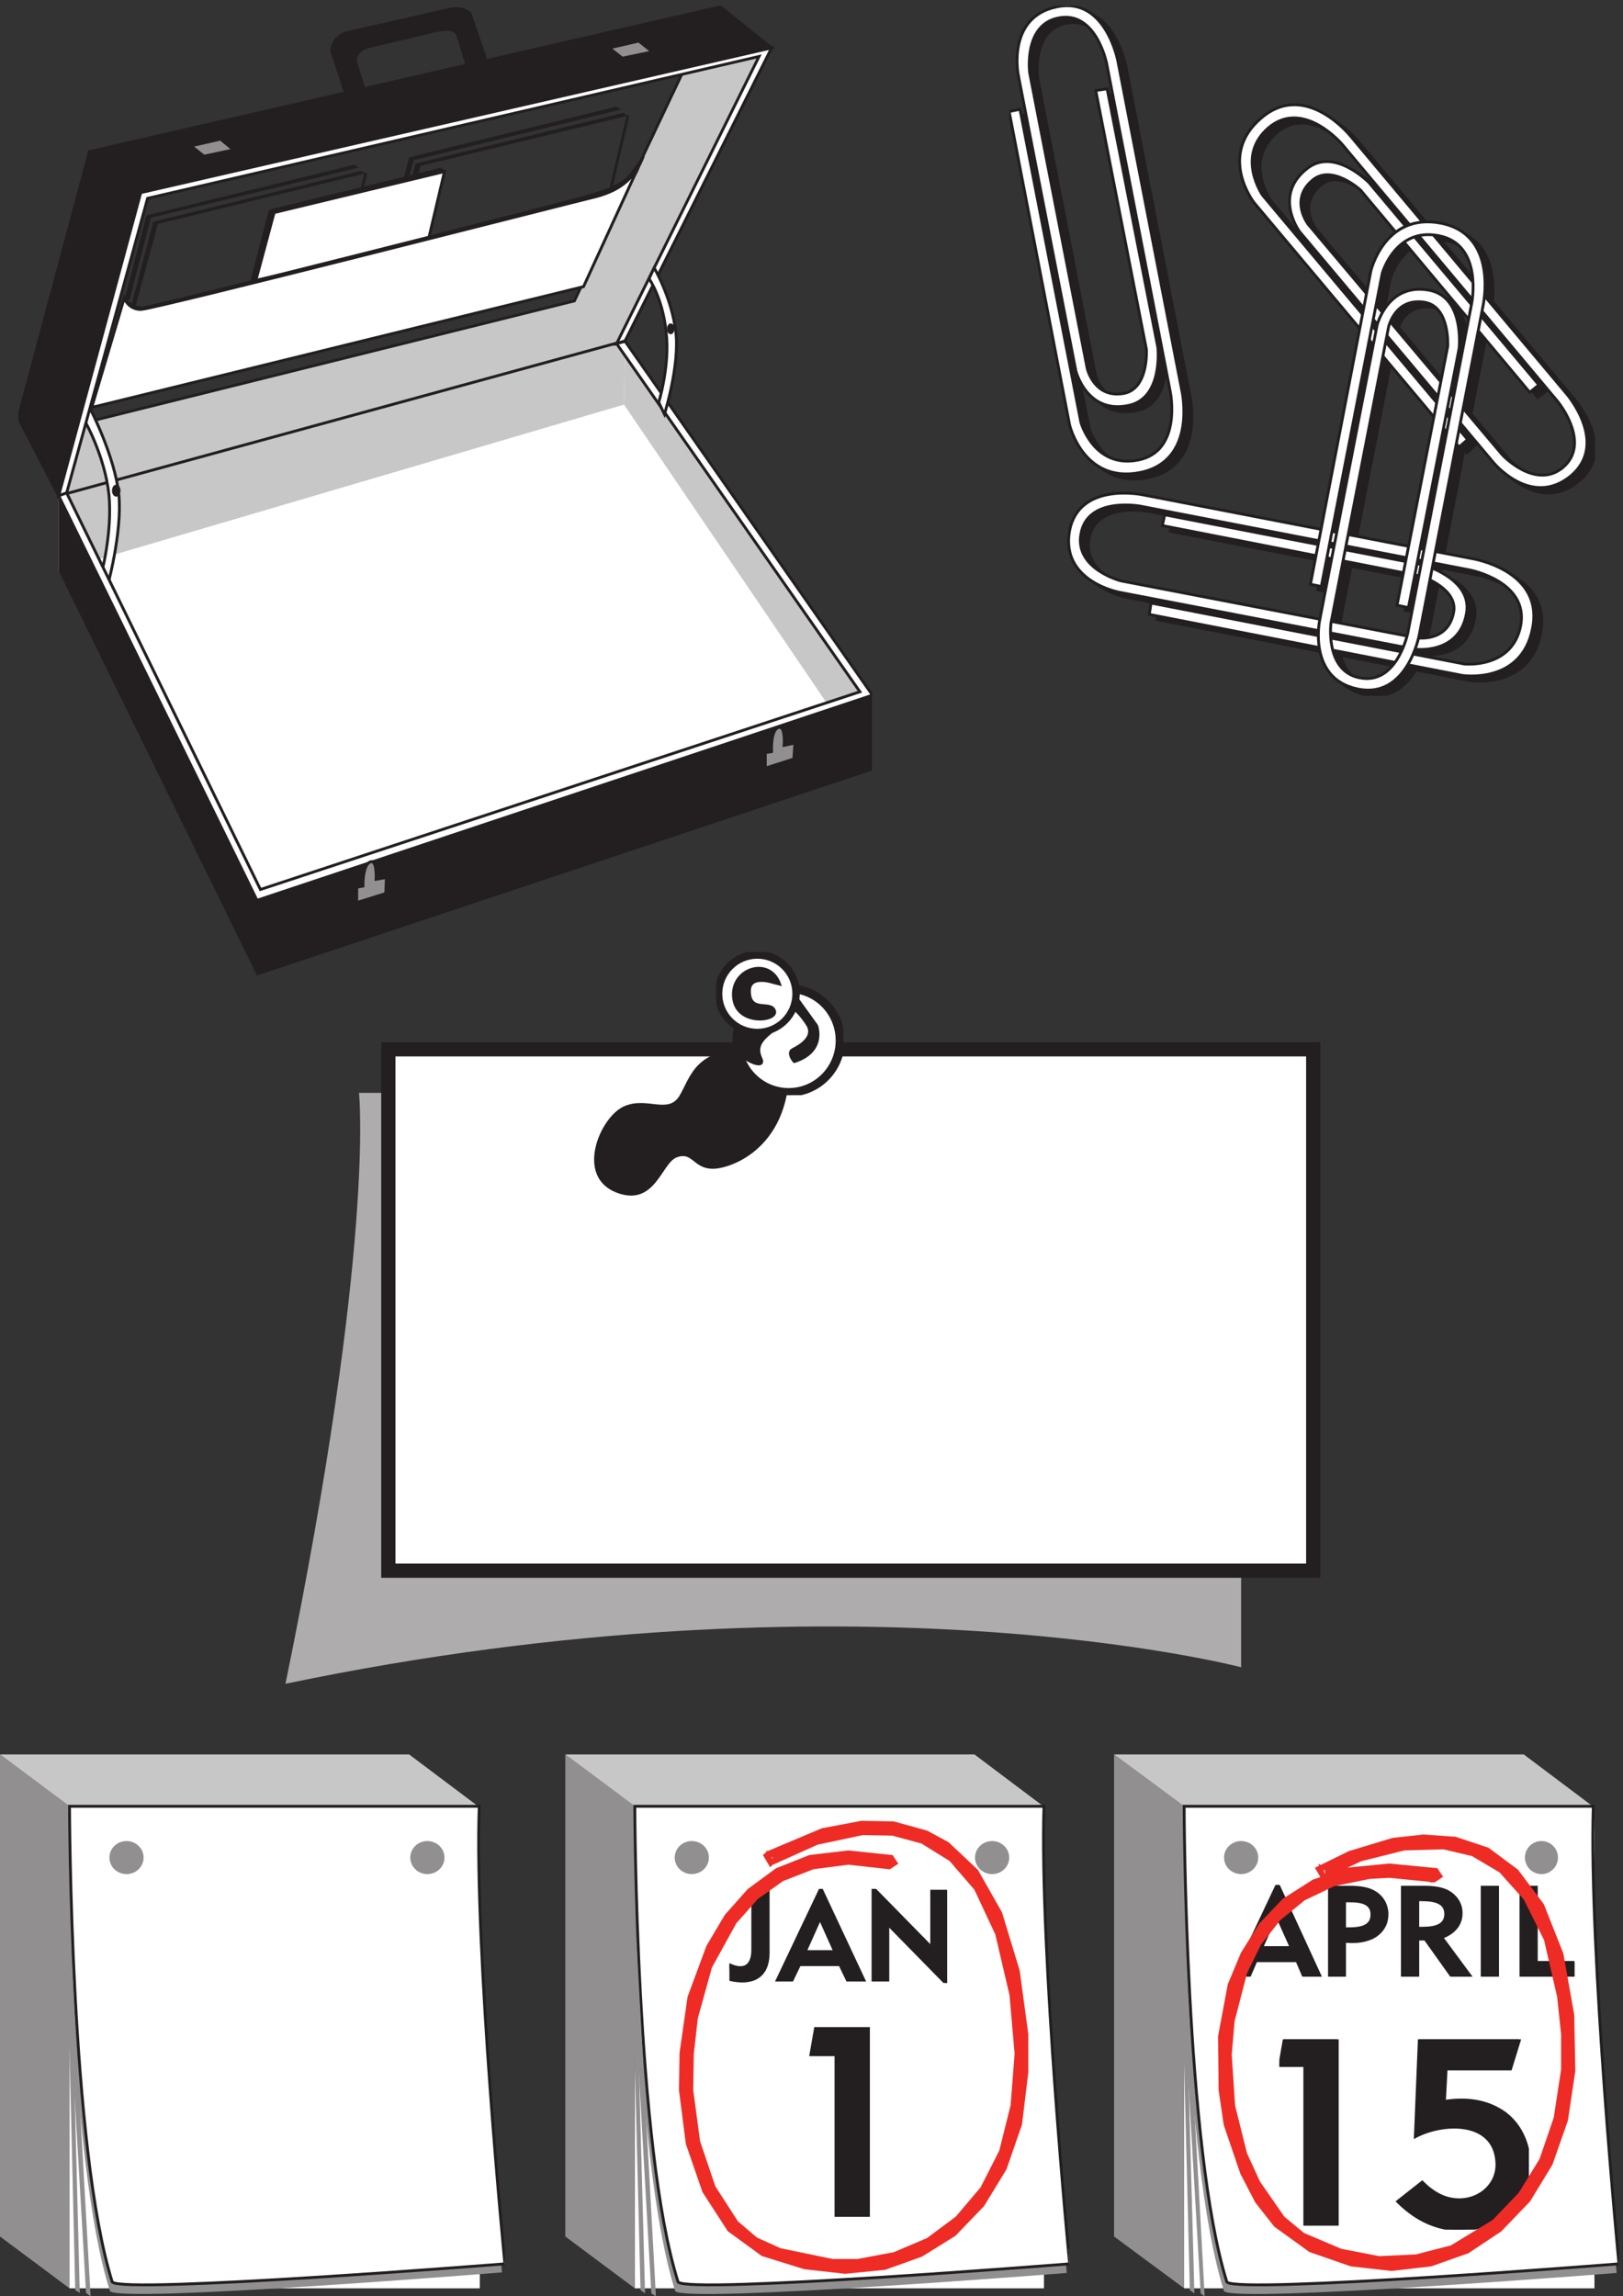
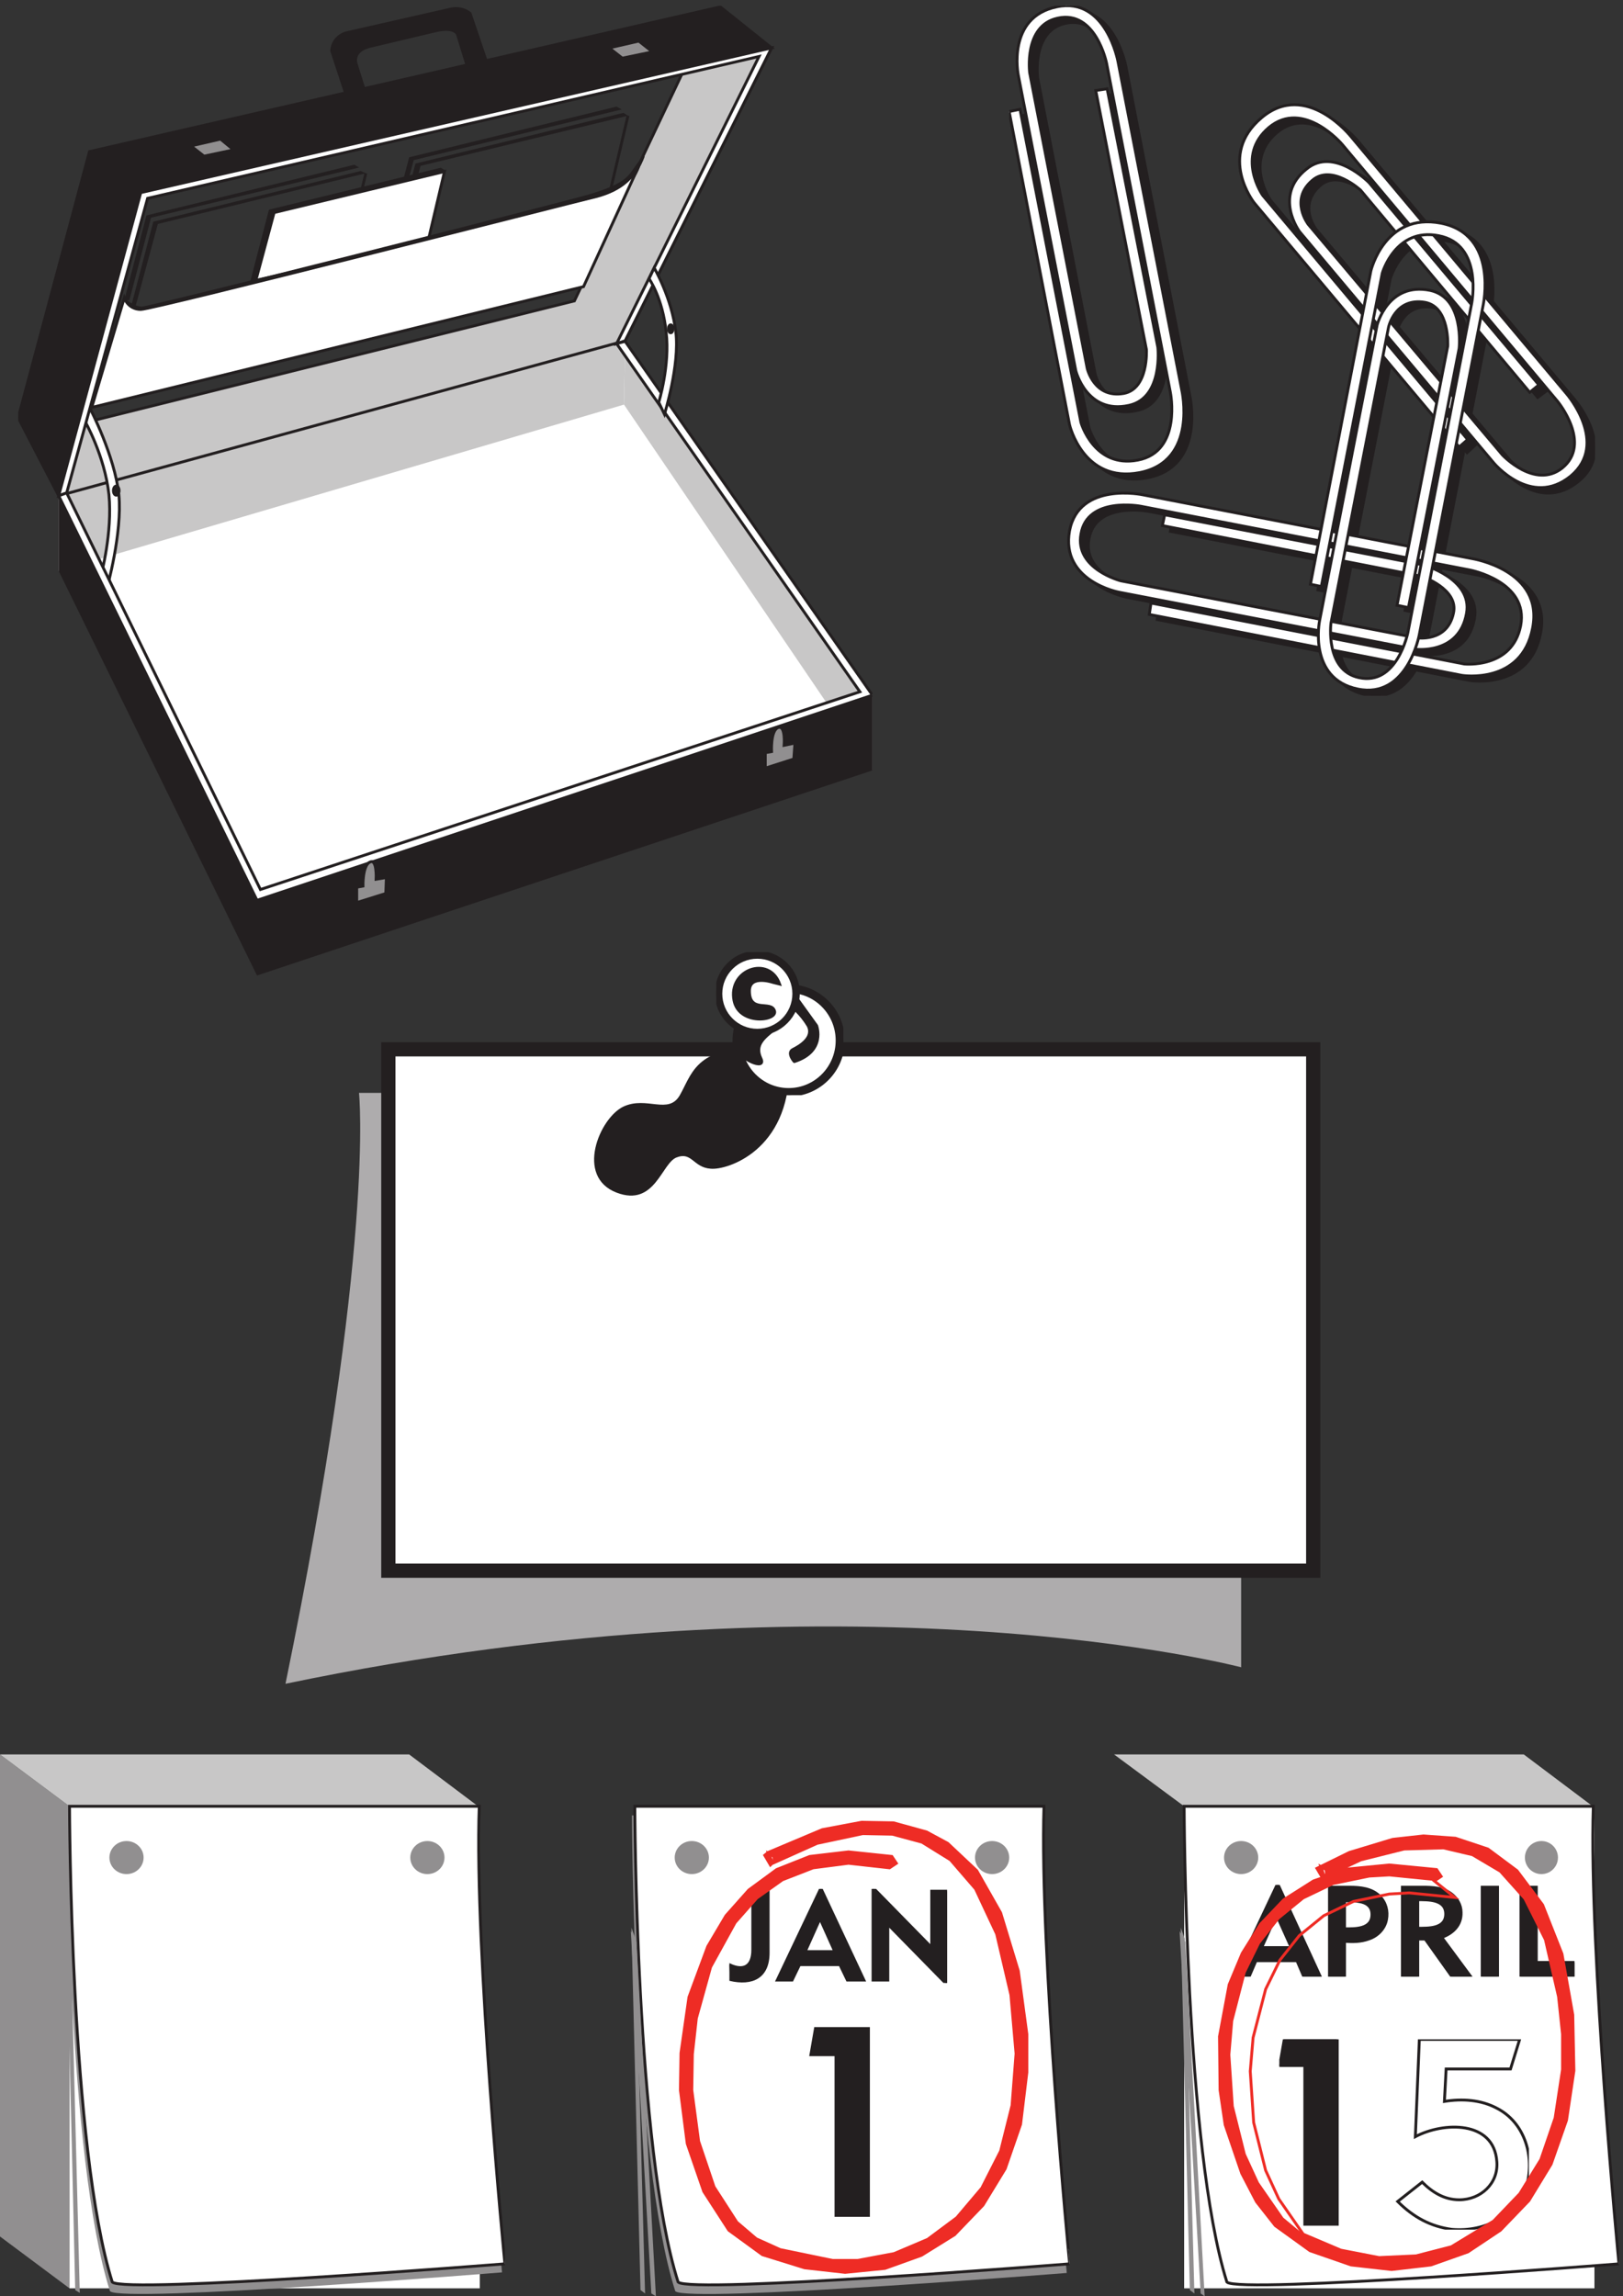
<svg xmlns="http://www.w3.org/2000/svg" xml:space="preserve" width="568.2" height="804">
  <rect width="100%" height="100%" fill="#333333" stroke="none" />
  <defs>
    <clipPath id="a" clipPathUnits="userSpaceOnUse">
      <path d="M48 6030h2248.5V3477H48Z" clip-rule="evenodd" />
    </clipPath>
    <clipPath id="b" clipPathUnits="userSpaceOnUse">
      <path d="M2656.5 6030h1542V4213.5h-1542z" clip-rule="evenodd" />
    </clipPath>
    <clipPath id="c" clipPathUnits="userSpaceOnUse">
      <path d="M751.5 3538.5h2724v-1926h-2724z" clip-rule="evenodd" />
    </clipPath>
    <clipPath id="d" clipPathUnits="userSpaceOnUse">
      <path d="M1885.5 3538.5H2220V3162h-334.5z" clip-rule="evenodd" />
    </clipPath>
    <clipPath id="e" clipPathUnits="userSpaceOnUse">
      <path d="M0 1426.5h1263V21H0Z" clip-rule="evenodd" />
    </clipPath>
    <clipPath id="f" clipPathUnits="userSpaceOnUse">
      <path d="M0 1426.5h1329V0H0Z" clip-rule="evenodd" />
    </clipPath>
    <clipPath id="g" clipPathUnits="userSpaceOnUse">
-       <path d="M1488 1426.5h1260V21H1488Z" clip-rule="evenodd" />
-     </clipPath>
+       </clipPath>
    <clipPath id="h" clipPathUnits="userSpaceOnUse">
      <path d="M1488 1426.5h1327.5V0H1488Z" clip-rule="evenodd" />
    </clipPath>
    <clipPath id="i" clipPathUnits="userSpaceOnUse">
      <path d="M1920 1072.5h573V825h-573z" clip-rule="evenodd" />
    </clipPath>
    <clipPath id="j" clipPathUnits="userSpaceOnUse">
      <path d="M1488 1426.5h1327.5V0H1488Z" clip-rule="evenodd" />
    </clipPath>
    <clipPath id="k" clipPathUnits="userSpaceOnUse">
      <path d="M2932.5 1426.5H4197V21H2932.5Z" clip-rule="evenodd" />
    </clipPath>
    <clipPath id="l" clipPathUnits="userSpaceOnUse">
      <path d="M2932.5 1426.5h1329V0h-1329z" clip-rule="evenodd" />
    </clipPath>
    <clipPath id="m" clipPathUnits="userSpaceOnUse">
      <path d="M3247.5 1083h897V841.5h-897z" clip-rule="evenodd" />
    </clipPath>
    <clipPath id="n" clipPathUnits="userSpaceOnUse">
      <path d="M3367.5 676.5h657v-501h-657z" clip-rule="evenodd" />
    </clipPath>
    <clipPath id="o" clipPathUnits="userSpaceOnUse">
      <path d="M2932.5 1426.5h1329V0h-1329z" clip-rule="evenodd" />
    </clipPath>
  </defs>
  <g clip-path="url(#a)" transform="matrix(.133 0 0 -.133 0 804)">
    <path d="m154.5 4740 522-1065 1620 540-649.5 928.5L154.5 4740" style="fill:#fff;fill-opacity:1;fill-rule:evenodd;stroke:none" />
    <path d="M1645.5 5146.5 154.5 4740v-198l1488 438 3 166.5" style="fill:#c8c7c7;fill-opacity:1;fill-rule:evenodd;stroke:none" />
    <path d="m1645.5 5146.5 651-931.5v-198l-654 963 3 166.5" style="fill:#c8c7c7;fill-opacity:1;fill-rule:evenodd;stroke:none" />
    <path d="M154.5 4740v-198l522-1065 1620 540v198l-1620-540-522 1065" style="fill:#231f20;fill-opacity:1;fill-rule:evenodd;stroke:none" />
    <path d="M1864.5 5997 1512 5253 100.5 4902l54-162 1491 408 385.5 771-166.5 78" style="fill:#c8c7c7;fill-opacity:1;fill-rule:evenodd;stroke:none" />
    <path d="M1864.5 5997 1512 5253 100.5 4902l54-162 1491 408 385.5 771z" style="fill:none;stroke:#231f20;stroke-width:7.5;stroke-linecap:butt;stroke-linejoin:miter;stroke-miterlimit:10;stroke-dasharray:none;stroke-opacity:1" />
    <path d="m2031 5919-135 108-1660.5-381L48 4945.5 154.5 4740l216 798L2031 5919" style="fill:#231f20;fill-opacity:1;fill-rule:evenodd;stroke:none" />
    <path d="m2031 5919-135 108-1660.5-381L48 4945.5 154.5 4740l216 798z" style="fill:none;stroke:#231f20;stroke-width:7.5;stroke-linecap:butt;stroke-linejoin:miter;stroke-miterlimit:10;stroke-dasharray:none;stroke-opacity:1" />
    <path d="M281.25 4495.5s41.25 147 31.625 247.5c-11 102-75.625 226.5-75.625 226.5l-13.75-33s52.25-91.5 63.25-193.5c9.625-100.5-20.625-211.5-20.625-211.5l15.125-36" style="fill:#fff;fill-opacity:1;fill-rule:evenodd;stroke:none" />
    <path d="M281.25 4495.5s41.25 147 31.625 247.5c-11 102-75.625 226.5-75.625 226.5l-13.75-33s52.25-91.5 63.25-193.5c9.625-100.5-20.625-211.5-20.625-211.5l15.125-36" style="fill:none;stroke:#231f20;stroke-width:7.5;stroke-linecap:butt;stroke-linejoin:miter;stroke-miterlimit:10;stroke-dasharray:none;stroke-opacity:1" />
    <path d="M313.5 4753.5c0-6.63-3.359-12-7.5-12s-7.5 5.37-7.5 12 3.359 12 7.5 12 7.5-5.37 7.5-12" style="fill:#231f20;fill-opacity:1;fill-rule:evenodd;stroke:none" />
    <path d="M313.5 4753.5c0-6.63-3.359-12-7.5-12s-7.5 5.37-7.5 12 3.359 12 7.5 12 7.5-5.37 7.5-12z" style="fill:none;stroke:#231f20;stroke-width:7.5;stroke-linecap:butt;stroke-linejoin:miter;stroke-miterlimit:10;stroke-dasharray:none;stroke-opacity:1" />
    <path d="m154.5 4740 216 798L2031 5919l-385.5-771-22.5-7.5 375 756L388.5 5523l-213-775.5-21-7.5" style="fill:#fff;fill-opacity:1;fill-rule:evenodd;stroke:none" />
    <path d="m154.5 4740 216 798L2031 5919l-385.5-771-22.5-7.5 375 756L388.5 5523l-213-775.5Z" style="fill:none;stroke:#231f20;stroke-width:7.5;stroke-linecap:butt;stroke-linejoin:miter;stroke-miterlimit:10;stroke-dasharray:none;stroke-opacity:1" />
    <path d="m1623 5140.5 640.5-916.5-1578-520.5-510 1044-21-7.5 522-1065 1620 540-651 931.5-22.5-6" style="fill:#fff;fill-opacity:1;fill-rule:evenodd;stroke:none" />
    <path d="m1623 5140.5 640.5-916.5-1578-520.5-510 1044-21-7.5 522-1065 1620 540-651 931.5-22.5-6" style="fill:none;stroke:#231f20;stroke-width:7.5;stroke-linecap:butt;stroke-linejoin:miter;stroke-miterlimit:10;stroke-dasharray:none;stroke-opacity:1" />
    <path d="M1749 4954.5s40.5 129 30 216c-10.5 90-57 169.5-57 169.5l-13.5-28.5s36-51 45-141c10.5-87-19.5-184.5-19.5-184.5l15-31.5" style="fill:#fff;fill-opacity:1;fill-rule:evenodd;stroke:none" />
    <path d="M1749 4954.5s40.5 129 30 216c-10.5 90-57 169.5-57 169.5l-13.5-28.5s36-51 45-141c10.5-87-19.5-184.5-19.5-184.5Z" style="fill:none;stroke:#231f20;stroke-width:7.5;stroke-linecap:butt;stroke-linejoin:miter;stroke-miterlimit:10;stroke-dasharray:none;stroke-opacity:1" />
    <path d="M1771.5 5179.5c0-5.8-2.69-10.5-6-10.5s-6 4.7-6 10.5 2.69 10.5 6 10.5 6-4.7 6-10.5" style="fill:#231f20;fill-opacity:1;fill-rule:evenodd;stroke:none" />
    <path d="M1771.5 5179.5c0-5.8-2.69-10.5-6-10.5s-6 4.7-6 10.5 2.69 10.5 6 10.5 6-4.7 6-10.5z" style="fill:none;stroke:#231f20;stroke-width:7.5;stroke-linecap:butt;stroke-linejoin:miter;stroke-miterlimit:10;stroke-dasharray:none;stroke-opacity:1" />
    <path d="m963 5589-547.5-133.5-58.5-216-12-1.5 58.5 223.5 546 133.5 13.5-6" style="fill:#231f20;fill-opacity:1;fill-rule:evenodd;stroke:none" />
    <path d="m945 5604-547.5-132-57-217.5H327l58.5 223.5L933 5611.5l12-7.5m708 136.5-546-132-58.5-217.5h-12l57 223.5L1641 5748l12-7.5" style="fill:#231f20;fill-opacity:1;fill-rule:evenodd;stroke:none" />
    <path d="M1636.5 5757 1089 5623.5l-58.5-216-12-1.5 58.5 225 546 133.5 13.5-7.5" style="fill:#231f20;fill-opacity:1;fill-rule:evenodd;stroke:none" />
    <path d="m963 5589-54-226.5" style="fill:none;stroke:#231f20;stroke-width:7.5;stroke-linecap:butt;stroke-linejoin:miter;stroke-miterlimit:10;stroke-dasharray:none;stroke-opacity:1" />
    <path d="m1170 5593.5-448.5-108-48-178.5-10.5-1.5 48 184.5 448.5 109.5 10.5-6" style="fill:#231f20;fill-opacity:1;fill-rule:evenodd;stroke:none" />
    <path d="m1170 5593.5-448.5-108-48-178.5-10.5-1.5 48 184.5 448.5 109.5 10.5-6" style="fill:none;stroke:#231f20;stroke-width:7.5;stroke-linecap:butt;stroke-linejoin:miter;stroke-miterlimit:10;stroke-dasharray:none;stroke-opacity:1" />
    <path d="m673.5 5307 48 178.5 448.5 108-43.5-184.5-453-102" style="fill:#fff;fill-opacity:1;fill-rule:evenodd;stroke:none" />
    <path d="m673.5 5307 48 178.5 448.5 108-43.5-184.5-453-102m979.5 433.5-46.5-198" style="fill:none;stroke:#231f20;stroke-width:7.5;stroke-linecap:butt;stroke-linejoin:miter;stroke-miterlimit:10;stroke-dasharray:none;stroke-opacity:1" />
    <path d="M1693.66 5634c-43.5-45-22.5-64.5-142.5-100.5-88.5-25.5-1156.5-295.5-1177.5-295.5-22.5 0-46.5 22.5-46.5 22.5s-67.5-157.5 658.5 36c727.5 193.5 687 288 708 337.5" style="fill:#231f20;fill-opacity:1;fill-rule:evenodd;stroke:none" />
    <path d="M1693.5 5634c-19.5-52.5-55.5-88.5-124.5-106.5-69-16.5-1165.5-297-1198.5-297s-43.5 30-43.5 30l-85.5-288 1294.5 318" style="fill:#fff;fill-opacity:1;fill-rule:evenodd;stroke:none" />
    <path d="M1693.5 5634c-19.5-52.5-55.5-88.5-124.5-106.5-69-16.5-1165.5-297-1198.5-297s-43.5 30-43.5 30l-85.5-288 1294.5 318z" style="fill:none;stroke:#231f20;stroke-width:7.5;stroke-linecap:butt;stroke-linejoin:miter;stroke-miterlimit:10;stroke-dasharray:none;stroke-opacity:1" />
    <path d="M978.004 5748 937.5 5876.58c-10.5 37.99 37.504 46.76 37.504 46.76l172.496 40.91c51 11.69 57-10.23 57-10.23l42-137.34 42 42.37-51 150.49s-21 20.46-57 10.23l-270-61.36s-34.5-8.77-37.5-46.76l46.5-141.73 58.504-21.92" style="fill:#231f20;fill-opacity:1;fill-rule:evenodd;stroke:none" />
    <path d="M978.004 5748 937.5 5876.58c-10.5 37.99 37.504 46.76 37.504 46.76l172.496 40.91c51 11.69 57-10.23 57-10.23l42-137.34 42 42.37-51 150.49s-21 20.46-57 10.23l-270-61.36s-34.5-8.77-37.5-46.76l46.5-141.73 58.504-21.92" style="fill:none;stroke:#231f20;stroke-width:7.5;stroke-linecap:butt;stroke-linejoin:miter;stroke-miterlimit:10;stroke-dasharray:none;stroke-opacity:1" />
    <path d="m502.5 5661 34.5-27 78 16.5-34.5 28.5-78-18" style="fill:#918f90;fill-opacity:1;fill-rule:evenodd;stroke:none" />
    <path d="m502.5 5661 34.5-27 78 16.5-34.5 28.5z" style="fill:none;stroke:#231f20;stroke-width:7.5;stroke-linecap:butt;stroke-linejoin:miter;stroke-miterlimit:10;stroke-dasharray:none;stroke-opacity:1" />
    <path d="m1603.5 5919 34.5-27 79.5 16.5-36 28.5-78-18" style="fill:#918f90;fill-opacity:1;fill-rule:evenodd;stroke:none" />
    <path d="m1603.5 5919 34.5-27 79.5 16.5-36 28.5z" style="fill:none;stroke:#231f20;stroke-width:7.5;stroke-linecap:butt;stroke-linejoin:miter;stroke-miterlimit:10;stroke-dasharray:none;stroke-opacity:1" />
    <path d="M939 3709.5V3669l76.5 24 1.5 42-27-4.5s3 55.5-16.5 45c-19.5-9-18-63-18-63l-16.5-3" style="fill:#918f90;fill-opacity:1;fill-rule:evenodd;stroke:none" />
    <path d="M939 3709.5V3669l76.5 24 1.5 42-27-4.5s3 55.5-16.5 45c-19.5-9-18-63-18-63z" style="fill:none;stroke:#231f20;stroke-width:7.5;stroke-linecap:butt;stroke-linejoin:miter;stroke-miterlimit:10;stroke-dasharray:none;stroke-opacity:1" />
    <path d="M2014.5 4063.5V4023l75 24 3 42-28.5-6s4.5 55.5-16.5 46.5c-19.5-9-16.5-63-16.5-63l-16.5-3" style="fill:#918f90;fill-opacity:1;fill-rule:evenodd;stroke:none" />
    <path d="M2014.5 4063.5V4023l75 24 3 42-28.5-6s4.5 55.5-16.5 46.5c-19.5-9-16.5-63-16.5-63z" style="fill:none;stroke:#231f20;stroke-width:7.5;stroke-linecap:butt;stroke-linejoin:miter;stroke-miterlimit:10;stroke-dasharray:none;stroke-opacity:1" />
  </g>
  <g clip-path="url(#b)" transform="matrix(.133 0 0 -.133 0 804)">
    <path d="m2677.49 5737.77 158.92-824.54s35.98-154.42 184.41-125.93c154.42 29.98 110.95 217.38 110.95 217.38l-167.92 865.02s-31.49 170.91-160.42 143.92c-133.44-26.99-101.95-179.9-101.95-179.9l151.42-779.57s28.49-113.94 139.44-89.95c91.45 17.99 76.46 151.42 76.46 151.42l-133.44 682.12-29.98-6 133.43-680.62s6-104.94-59.97-115.44c-77.96-14.99-95.95 64.46-95.95 64.46l-151.43 779.57s-16.49 124.43 73.47 143.93c100.45 20.99 128.93-119.94 128.93-119.94l167.92-865.02s31.49-155.91-85.46-178.4c-115.44-22.49-149.92 98.95-149.92 98.95l-160.42 824.54-28.49-6" style="fill:#231f20;fill-opacity:1;fill-rule:evenodd;stroke:none" />
    <path d="m2677.41 5737.94 158.92-824.56s35.98-154.43 184.4-125.94c154.42 29.98 110.94 217.39 110.94 217.39l-167.91 865.04s-31.48 170.91-160.42 143.92c-133.43-26.98-101.94-179.9-101.94-179.9l151.42-779.59s28.49-113.94 139.43-89.95c91.45 17.99 76.46 151.42 76.46 151.42l-133.43 682.14-29.99-6 133.43-680.64s6-104.95-59.97-115.44c-77.96-14.99-95.95 64.46-95.95 64.46l-151.42 779.6s-16.49 124.43 73.46 143.92c100.45 20.99 128.94-119.93 128.94-119.93l167.91-865.05s31.48-155.92-85.45-178.41c-115.45-22.49-149.93 98.95-149.93 98.95l-160.41 824.57z" style="fill:none;stroke:#231f20;stroke-width:7.5;stroke-linecap:butt;stroke-linejoin:miter;stroke-miterlimit:10;stroke-dasharray:none;stroke-opacity:1" transform="scale(1 1)" />
    <path d="m3046.31 4413.95 823.09-160.41s157.42-25.49 185.91 124.43c29.98 152.92-160.42 182.9-160.42 182.9l-865.07 167.91s-167.92 35.98-193.41-94.45c-23.99-133.42 130.44-161.91 130.44-161.91l778.11-149.92s116.94-17.99 136.43 94.45c16.49 91.45-113.94 127.43-113.94 127.43l-680.66 131.93-6-29.99 680.66-131.92s100.45-32.99 85.46-98.95c-16.49-77.95-97.45-64.46-97.45-64.46l-778.12 151.41s-121.43 31.49-104.94 122.94c16.49 100.44 157.42 73.45 157.42 73.45l866.57-167.9s155.92-29.98 133.43-146.92c-22.49-113.94-148.43-100.45-148.43-100.45l-824.59 158.92-4.49-28.49" style="fill:#231f20;fill-opacity:1;fill-rule:evenodd;stroke:none" />
    <path d="m3046.22 4414.08 823.06-160.41s157.42-25.49 185.91 124.43c29.98 152.92-160.42 182.91-160.42 182.91l-865.04 167.91s-167.92 35.98-193.4-94.45c-23.99-133.43 130.43-161.92 130.43-161.92l778.09-149.92s116.94-17.99 136.43 94.45c16.49 91.45-113.94 127.43-113.94 127.43l-680.64 131.94-6-29.99 680.64-131.93s100.45-32.98 85.46-98.95c-16.49-77.96-97.45-64.46-97.45-64.46l-778.09 151.42s-121.44 31.48-104.95 122.93c16.49 100.45 157.42 73.46 157.42 73.46l866.54-167.91s155.92-29.98 133.44-146.92c-22.5-113.94-148.43-100.45-148.43-100.45l-824.57 158.92z" style="fill:none;stroke:#231f20;stroke-width:7.5;stroke-linecap:butt;stroke-linejoin:miter;stroke-miterlimit:10;stroke-dasharray:none;stroke-opacity:1" transform="scale(1 1)" />
    <path d="m3861.91 4853.26-539.74 644.65s-98.95 124.43 19.49 221.87c118.44 100.45 236.88-50.97 236.88-50.97l566.73-676.13s112.44-130.42 10.49-214.38c-104.95-86.95-203.9 34.49-203.9 34.49l-509.75 608.66s-70.46 92.94 17.99 164.91c71.97 59.96 164.92-35.98 164.92-35.98l446.78-533.71-23.99-17.99-445.28 532.21s-76.46 70.46-127.44 25.48c-59.96-52.47-10.49-115.43-10.49-115.43l509.75-607.17s86.95-92.95 158.92-34.48c79.46 64.46-11.99 175.41-11.99 175.41l-566.73 676.12s-101.94 121.43-193.4 44.98c-88.45-74.96-16.49-178.41-16.49-178.41l539.73-643.14-22.48-20.99" style="fill:#231f20;fill-opacity:1;fill-rule:evenodd;stroke:none" />
    <path d="m3861.79 4853.4-539.72 644.67s-98.95 124.43 19.49 221.88c118.44 100.45 236.88-50.97 236.88-50.97l566.7-676.15s112.44-130.43 10.49-214.38c-104.94-86.96-203.89 34.48-203.89 34.48l-509.73 608.68s-70.46 92.95 17.99 164.91c71.96 59.97 164.91-35.98 164.91-35.98l446.77-533.72-23.99-17.99-445.27 532.22s-76.45 70.46-127.43 25.49c-59.97-52.48-10.49-115.44-10.49-115.44l509.73-607.18s86.95-92.96 158.92-34.49c79.46 64.47-11.99 175.41-11.99 175.41l-566.71 676.15s-101.95 121.43-193.4 44.97c-88.45-74.96-16.49-178.4-16.49-178.4l539.72-643.17z" style="fill:none;stroke:#231f20;stroke-width:7.5;stroke-linecap:butt;stroke-linejoin:miter;stroke-miterlimit:10;stroke-dasharray:none;stroke-opacity:1" transform="scale(1 1)" />
    <path d="m3469.1 4491.96 160.42 824.54s34.48 155.92 184.41 125.93c152.92-28.48 110.95-215.88 110.95-215.88l-167.92-866.51s-31.49-169.41-161.92-143.93c-131.94 28.49-100.45 179.91-100.45 179.91l151.42 779.56s28.49 113.94 139.43 91.45c91.46-19.49 76.47-152.92 76.47-152.92L3728.47 4432l-29.99 5.99 133.44 682.12s6 103.44-59.97 115.44c-79.46 13.49-95.95-65.96-95.95-65.96l-151.43-778.07s-16.49-125.93 73.47-143.92c100.44-22.49 128.93 118.43 128.93 118.43l167.92 865.02s31.48 157.41-86.96 179.9c-113.94 20.99-148.43-100.44-148.43-100.44l-160.42-824.55-29.98 6" style="fill:#231f20;fill-opacity:1;fill-rule:evenodd;stroke:none" />
    <path d="m3469 4492.09 160.41 824.57s34.49 155.92 184.41 125.93c152.91-28.48 110.94-215.88 110.94-215.88l-167.91-866.55s-31.49-169.41-161.92-143.92c-131.93 28.48-100.45 179.91-100.45 179.91l151.42 779.58s28.49 113.95 139.43 91.46c91.45-19.49 76.46-152.93 76.46-152.93l-133.43-682.13-29.98 5.99 133.42 682.14s6 103.45-59.96 115.44c-79.46 13.49-95.95-65.96-95.95-65.96l-151.42-778.09s-16.5-125.94 73.46-143.93c100.45-22.49 128.93 118.44 128.93 118.44l167.91 865.05s31.49 157.41-86.95 179.9c-113.94 20.99-148.42-100.45-148.42-100.45l-160.42-824.57z" style="fill:none;stroke:#231f20;stroke-width:7.5;stroke-linecap:butt;stroke-linejoin:miter;stroke-miterlimit:10;stroke-dasharray:none;stroke-opacity:1" transform="scale(1 1)" />
    <path d="m2656.5 5751.26 158.92-824.54s35.98-154.42 184.41-125.93c154.42 29.98 110.95 217.38 110.95 217.38l-167.92 865.02s-31.48 170.91-160.42 143.92c-133.44-26.98-101.95-179.9-101.95-179.9l151.42-778.07s28.49-115.43 139.43-91.45c91.46 19.49 76.47 152.92 76.47 152.92l-133.44 680.62-29.98-4.5 133.43-682.12s6-103.44-59.97-115.43c-77.96-13.5-95.95 65.96-95.95 65.96l-151.43 778.07s-16.49 124.43 73.47 143.92c100.45 22.48 128.94-118.44 128.94-118.44l167.91-866.52s31.48-155.91-85.46-178.4c-115.44-22.48-149.92 98.95-149.92 98.95l-160.43 824.54-28.48-6" style="fill:#fff;fill-opacity:1;fill-rule:evenodd;stroke:none" />
    <path d="m2656.42 5751.43 158.92-824.56s35.98-154.42 184.4-125.94c154.42 29.99 110.95 217.39 110.95 217.39l-167.92 865.04s-31.48 170.92-160.41 143.93c-133.43-26.99-101.95-179.91-101.95-179.91l151.42-778.09s28.48-115.44 139.43-91.45c91.45 19.49 76.46 152.92 76.46 152.92l-133.44 680.64-29.98-4.49 133.43-682.15s6-103.44-59.97-115.44c-77.95-13.49-95.95 65.97-95.95 65.97l-151.42 778.09s-16.49 124.43 73.47 143.93c100.44 22.48 128.93-118.45 128.93-118.45l167.91-866.54s31.48-155.92-85.46-178.4c-115.43-22.49-149.92 98.94-149.92 98.94l-160.42 824.57z" style="fill:none;stroke:#231f20;stroke-width:7.5;stroke-linecap:butt;stroke-linejoin:miter;stroke-miterlimit:10;stroke-dasharray:none;stroke-opacity:1" transform="scale(1 1)" />
    <path d="m3025.32 4427.45 823.09-160.41s157.42-25.49 185.91 124.42c29.98 152.92-158.93 182.9-158.93 182.9l-866.57 167.91s-167.91 35.98-193.4-94.45c-23.99-133.42 130.44-161.91 130.44-161.91L3723.97 4336s116.94-16.5 136.43 94.45c16.49 91.44-113.94 127.43-113.94 127.43L3065.8 4689.8l-6-28.48 682.16-133.43s98.95-32.98 83.96-97.44c-16.49-77.96-97.45-64.47-97.45-64.47l-778.11 149.91s-121.45 31.49-104.95 122.94c16.49 100.44 157.42 73.46 157.42 73.46l866.57-167.91s155.92-29.98 133.43-146.92c-22.49-113.94-148.42-100.44-148.42-100.44l-824.59 160.41-4.5-29.98" style="fill:#fff;fill-opacity:1;fill-rule:evenodd;stroke:none" />
    <path d="m3025.23 4427.58 823.07-160.42s157.41-25.49 185.9 124.43c29.98 152.92-158.92 182.91-158.92 182.91l-866.54 167.91s-167.91 35.98-193.4-94.45c-23.99-133.43 130.43-161.91 130.43-161.91l778.09-149.93s116.94-16.49 136.43 94.46c16.49 91.45-113.94 127.43-113.94 127.43l-680.64 131.93-6-28.49 682.14-133.43s98.95-32.98 83.96-97.44c-16.49-77.96-97.45-64.47-97.45-64.47l-778.09 149.92s-121.44 31.48-104.95 122.93c16.49 100.45 157.42 73.47 157.42 73.47l866.54-167.92s155.92-29.98 133.43-146.92c-22.48-113.94-148.42-100.45-148.42-100.45l-824.56 160.42z" style="fill:none;stroke:#231f20;stroke-width:7.5;stroke-linecap:butt;stroke-linejoin:miter;stroke-miterlimit:10;stroke-dasharray:none;stroke-opacity:1" transform="scale(1 1)" />
    <path d="m3840.91 4868.25-539.73 643.15s-97.45 124.43 19.49 223.37c118.44 100.45 236.88-50.97 236.88-50.97l566.72-676.12s112.45-130.43 10.5-215.88c-104.95-85.46-203.9 35.98-203.9 35.98l-509.75 607.16s-70.46 94.45 17.99 164.91c71.97 59.97 164.92-35.98 164.92-35.98l446.78-532.21-23.99-19.49-445.28 532.21s-76.46 70.46-127.43 25.48c-59.97-50.97-10.5-115.43-10.5-115.43l511.25-607.16s85.46-91.45 157.42-34.48c79.46 64.46-11.99 175.4-11.99 175.4l-566.72 676.12s-101.95 121.44-193.41 44.98c-88.45-74.96-16.49-178.4-16.49-178.4l539.73-643.15-22.49-19.49" style="fill:#fff;fill-opacity:1;fill-rule:evenodd;stroke:none" />
    <path d="m3840.8 4868.4-539.72 643.16s-97.44 124.43 19.49 223.38c118.44 100.45 236.88-50.97 236.88-50.97l566.7-676.15s112.44-130.43 10.5-215.88c-104.95-85.46-203.9 35.98-203.9 35.98l-509.73 607.18s-70.46 94.45 17.99 164.91c71.96 59.97 164.91-35.98 164.91-35.98l446.77-532.22-23.98-19.49-445.27 532.22s-76.46 70.47-127.44 25.49c-59.96-50.97-10.49-115.44-10.49-115.44l511.23-607.18s85.46-91.45 157.42-34.48c79.46 64.46-12 175.4-12 175.4l-566.7 676.15s-101.94 121.44-193.39 44.98c-88.46-74.97-16.5-178.41-16.5-178.41l539.72-643.16z" style="fill:none;stroke:#231f20;stroke-width:7.5;stroke-linecap:butt;stroke-linejoin:miter;stroke-miterlimit:10;stroke-dasharray:none;stroke-opacity:1" transform="scale(1 1)" />
    <path d="m3449.61 4506.96 158.92 824.54s35.98 154.41 184.41 125.93c152.92-29.98 110.94-217.38 110.94-217.38l-167.92-866.52s-31.48-169.41-161.91-142.42c-131.94 26.98-100.45 179.9-100.45 179.9l151.42 778.07s28.49 113.94 139.43 91.45c91.46-19.49 76.46-152.92 76.46-152.92l-133.43-682.12-29.98 5.99 133.43 682.13s6 103.44-59.97 115.43c-79.46 13.5-95.95-65.96-95.95-65.96l-151.43-778.07s-16.49-124.43 73.47-143.92c100.45-22.49 128.93 118.43 128.93 118.43l167.92 866.53s31.48 155.91-86.96 178.4c-113.94 22.48-148.42-98.95-148.42-98.95l-160.43-824.54-28.48 6" style="fill:#fff;fill-opacity:1;fill-rule:evenodd;stroke:none" />
    <path d="m3449.51 4507.09 158.91 824.57s35.98 154.42 184.41 125.93c152.92-29.98 110.94-217.38 110.94-217.38l-167.92-866.55s-31.48-169.41-161.91-142.43c-131.93 26.99-100.45 179.91-100.45 179.91l151.42 778.09s28.49 113.94 139.43 91.45c91.45-19.49 76.46-152.92 76.46-152.92l-133.43-682.14-29.98 6 133.43 682.14s5.99 103.45-59.97 115.44c-79.46 13.49-95.95-65.97-95.95-65.97l-151.42-778.09s-16.49-124.44 73.46-143.92c100.45-22.49 128.93 118.43 128.93 118.43l167.91 866.55s31.49 155.92-86.95 178.41c-113.94 22.48-148.42-98.95-148.42-98.95l-160.42-824.57z" style="fill:none;stroke:#231f20;stroke-width:7.5;stroke-linecap:butt;stroke-linejoin:miter;stroke-miterlimit:10;stroke-dasharray:none;stroke-opacity:1" transform="scale(1 1)" />
  </g>
  <g clip-path="url(#c)" transform="matrix(.133 0 0 -.133 0 804)">
    <path d="M945 3168s43.5-399-193.5-1555.5C2247 1924.5 3267 1656 3267 1656v1512H945" style="fill:#aeacad;fill-opacity:1;fill-rule:evenodd;stroke:none" />
    <path d="M1003.5 3301.5h2472v-1410h-2472v1410" style="fill:#231f20;fill-opacity:1;fill-rule:evenodd;stroke:none" />
    <path d="M1041 3264h2397V1929H1041v1335" style="fill:#fff;fill-opacity:1;fill-rule:evenodd;stroke:none" />
    <path d="M2077.5 3234c0-217.5-163.5-270-207-265.5-45 3-49.5 45-88.5 30-40.5-13.5-57-132-159-93-109.5 42-45 196.5 18 226.5 61.5 28.5 118.5-22.5 148.5 30s40.5 120 183 124.5" style="fill:#231f20;fill-opacity:1;fill-rule:evenodd;stroke:none" />
  </g>
  <g clip-path="url(#d)" transform="matrix(.133 0 0 -.133 0 804)">
    <path d="M2220 3306c0-79.53-64.47-144-144-144s-144 64.47-144 144 64.47 144 144 144 144-64.47 144-144" style="fill:#231f20;fill-opacity:1;fill-rule:evenodd;stroke:none" />
    <path d="M2220 3306c0-79.53-64.47-144-144-144s-144 64.47-144 144 64.47 144 144 144 144-64.47 144-144z" style="fill:none;stroke:#231f20;stroke-width:7.5;stroke-linecap:butt;stroke-linejoin:miter;stroke-miterlimit:10;stroke-dasharray:none;stroke-opacity:1" />
    <path d="M2203.5 3306c0-71.25-57.08-129-127.5-129s-127.5 57.75-127.5 129 57.08 129 127.5 129 127.5-57.75 127.5-129" style="fill:#fff;fill-opacity:1;fill-rule:evenodd;stroke:none" />
    <path d="M2203.5 3306c0-71.25-57.08-129-127.5-129s-127.5 57.75-127.5 129 57.08 129 127.5 129 127.5-57.75 127.5-129z" style="fill:none;stroke:#231f20;stroke-width:7.5;stroke-linecap:butt;stroke-linejoin:miter;stroke-miterlimit:10;stroke-dasharray:none;stroke-opacity:1" />
    <path d="m2095.57 3420 54-75s25.5-67.5-58.5-94.5c1.5-3-21 22.5-4.5 31.5 18 9 57 31.5 40.5 63-18 30-40.5 48-40.5 48" style="fill:#231f20;fill-opacity:1;fill-rule:evenodd;stroke:none" />
    <path d="m2095.57 3420 54-75s25.5-67.5-58.5-94.5c1.5-3-21 22.5-4.5 31.5 18 9 57 31.5 40.5 63-18 30-40.5 48-40.5 48z" style="fill:none;stroke:#231f20;stroke-width:7.5;stroke-linecap:butt;stroke-linejoin:miter;stroke-miterlimit:10;stroke-dasharray:none;stroke-opacity:1" />
    <path d="M2043 3339c-31.5-25.5-57-43.5-40.5-79.5 18-36-61.5 0-61.5 27 0 28.5-9 22.5 4.5 52.5 52.5-22.5 97.5 0 97.5 0" style="fill:#231f20;fill-opacity:1;fill-rule:evenodd;stroke:none" />
    <path d="M2043 3339c-31.5-25.5-57-43.5-40.5-79.5 18-36-61.5 0-61.5 27 0 28.5-9 22.5 4.5 52.5 52.5-22.5 97.5 0 97.5 0z" style="fill:none;stroke:#231f20;stroke-width:7.5;stroke-linecap:butt;stroke-linejoin:miter;stroke-miterlimit:10;stroke-dasharray:none;stroke-opacity:1" />
    <path d="M2101.5 3430.5c0-59.65-48.35-108-108-108s-108 48.35-108 108 48.35 108 108 108 108-48.35 108-108" style="fill:#231f20;fill-opacity:1;fill-rule:evenodd;stroke:none" />
    <path d="M2101.5 3430.5c0-59.65-48.35-108-108-108s-108 48.35-108 108 48.35 108 108 108 108-48.35 108-108z" style="fill:none;stroke:#231f20;stroke-width:7.5;stroke-linecap:butt;stroke-linejoin:miter;stroke-miterlimit:10;stroke-dasharray:none;stroke-opacity:1" />
    <path d="M2089.5 3429c0-53.02-42.98-96-96-96s-96 42.98-96 96 42.98 96 96 96 96-42.98 96-96" style="fill:#fff;fill-opacity:1;fill-rule:evenodd;stroke:none" />
    <path d="M2089.5 3429c0-53.02-42.98-96-96-96s-96 42.98-96 96 42.98 96 96 96 96-42.98 96-96z" style="fill:none;stroke:#231f20;stroke-width:7.5;stroke-linecap:butt;stroke-linejoin:miter;stroke-miterlimit:10;stroke-dasharray:none;stroke-opacity:1" />
    <path d="M2052.18 3454.5c-27 76.5-136.5 39-120-43.5 13.5-66 115.5-54 106.5-27-9 28.5-66-7.5-66 52.5 0 43.5 61.5 22.5 61.5 22.5" style="fill:#231f20;fill-opacity:1;fill-rule:evenodd;stroke:none" />
    <path d="M2052.18 3454.5c-27 76.5-136.5 39-120-43.5 13.5-66 115.5-54 106.5-27-9 28.5-66-7.5-66 52.5 0 43.5 61.5 22.5 61.5 22.5z" style="fill:none;stroke:#231f20;stroke-width:7.5;stroke-linecap:butt;stroke-linejoin:miter;stroke-miterlimit:10;stroke-dasharray:none;stroke-opacity:1" />
  </g>
  <g clip-path="url(#e)" transform="matrix(.133 0 0 -.133 0 804)">
    <path d="M183 1290h1080V21H183v1269" style="fill:#fff;fill-opacity:1;fill-rule:evenodd;stroke:none" />
    <path d="M183 1290 0 1426.5v-1269L183 21v1269" style="fill:#918f90;fill-opacity:1;fill-rule:evenodd;stroke:none" />
    <path d="M0 1426.5h1077l181.5-136.5H183L0 1426.5" style="fill:#c8c7c7;fill-opacity:1;fill-rule:evenodd;stroke:none" />
  </g>
  <g clip-path="url(#f)" transform="matrix(.133 0 0 -.133 0 804)">
    <path d="M175.5 1266s1.5-900 114-1252.5C321-18 1321.5 63 1321.5 63s-81 823.5-67.5 1203" style="fill:#918f90;fill-opacity:1;fill-rule:evenodd;stroke:none" />
    <path d="M183 1290s1.5-900 112.5-1252.5c33-31.5 1033.5 48 1033.5 48s-81 825-67.5 1204.5" style="fill:#fff;fill-opacity:1;fill-rule:evenodd;stroke:none" />
    <path d="M183 1290s1.5-900 112.5-1252.5c33-31.5 1033.5 48 1033.5 48s-81 825-67.5 1204.5z" style="fill:none;stroke:#231f20;stroke-width:7.5;stroke-linecap:butt;stroke-linejoin:miter;stroke-miterlimit:10;stroke-dasharray:none;stroke-opacity:1" />
    <path d="M378 1155c0-24.02-20.145-43.5-45-43.5-24.852 0-45 19.48-45 43.5s20.148 43.5 45 43.5c24.855 0 45-19.48 45-43.5m792 0c0-24.02-20.14-43.5-45-43.5-24.85 0-45 19.48-45 43.5s20.15 43.5 45 43.5c24.86 0 45-19.48 45-43.5M175.5 969 198 16.5 210 9l-24 933-10.5 27" style="fill:#918f90;fill-opacity:1;fill-rule:evenodd;stroke:none" />
-     <path d="M171 961.5 226.5 9l12-9L186 933l-15 28.5" style="fill:#918f90;fill-opacity:1;fill-rule:evenodd;stroke:none" />
  </g>
  <g clip-path="url(#g)" transform="matrix(.133 0 0 -.133 0 804)">
    <path d="M1671 1290h1077V21H1671v1269" style="fill:#fff;fill-opacity:1;fill-rule:evenodd;stroke:none" />
    <path d="m1671 1290-183 136.5v-1269L1671 21v1269" style="fill:#918f90;fill-opacity:1;fill-rule:evenodd;stroke:none" />
    <path d="M1488 1426.5h1077l181.5-136.5H1671l-183 136.5" style="fill:#c8c7c7;fill-opacity:1;fill-rule:evenodd;stroke:none" />
  </g>
  <g clip-path="url(#h)" transform="matrix(.133 0 0 -.133 0 804)">
    <path d="M1663.5 1266s1.5-900 114-1252.5C1809-18 2808 61.5 2808 61.5s-79.5 825-66 1204.5" style="fill:#918f90;fill-opacity:1;fill-rule:evenodd;stroke:none" />
    <path d="M1671 1290s1.5-900 114-1252.5c31.5-31.5 1030.5 48 1030.5 48S2736 910.5 2748 1290" style="fill:#fff;fill-opacity:1;fill-rule:evenodd;stroke:none" />
    <path d="M1671 1290s1.5-900 114-1252.5c31.5-31.5 1030.5 48 1030.5 48S2736 910.5 2748 1290z" style="fill:none;stroke:#231f20;stroke-width:7.5;stroke-linecap:butt;stroke-linejoin:miter;stroke-miterlimit:10;stroke-dasharray:none;stroke-opacity:1" />
  </g>
  <g clip-path="url(#i)" transform="matrix(.133 0 0 -.133 0 804)">
    <path d="M1920 873c37.5-18 61.5-4.5 61.5 39v154.5h40.5v-162c0-64.5-42-84-100.5-70.5l-1.5 39" style="fill:#231f20;fill-opacity:1;fill-rule:evenodd;stroke:none" />
    <path d="M1920 873c37.5-18 61.5-4.5 61.5 39v154.5h40.5v-162c0-64.5-42-84-100.5-70.5z" style="fill:none;stroke:#231f20;stroke-width:7.5;stroke-linecap:butt;stroke-linejoin:miter;stroke-miterlimit:10;stroke-dasharray:none;stroke-opacity:1" />
    <path d="M2085 832.5h-39l114 240h1.5l112.5-240h-43.5L2211 873h-106.5zm34.5 75h78l-39 87z" style="fill:#231f20;fill-opacity:1;fill-rule:evenodd;stroke:none" />
    <path d="M2085 832.5h-39l114 240h1.5l112.5-240h-43.5L2211 873h-106.5zm34.5 75h78l-39 87z" style="fill:none;stroke:#231f20;stroke-width:7.5;stroke-linecap:butt;stroke-linejoin:miter;stroke-miterlimit:10;stroke-dasharray:none;stroke-opacity:1" />
    <path d="M2298 832.5v240h3L2452.5 918v148.5h40.5V825h-4.5L2337 979.5v-147h-39" style="fill:#231f20;fill-opacity:1;fill-rule:evenodd;stroke:none" />
    <path d="M2298 832.5v240h3L2452.5 918v148.5h40.5V825h-4.5L2337 979.5v-147z" style="fill:none;stroke:#231f20;stroke-width:7.5;stroke-linecap:butt;stroke-linejoin:miter;stroke-miterlimit:10;stroke-dasharray:none;stroke-opacity:1" />
  </g>
  <g clip-path="url(#j)" transform="matrix(.133 0 0 -.133 0 804)">
    <path d="M2200.5 213v423h-66l12 69H2286V213h-85.5" style="fill:#231f20;fill-opacity:1;fill-rule:evenodd;stroke:none" />
    <path d="M2200.5 213v423h-66l12 69H2286V213Z" style="fill:none;stroke:#231f20;stroke-width:7.5;stroke-linecap:butt;stroke-linejoin:miter;stroke-miterlimit:10;stroke-dasharray:none;stroke-opacity:1" />
    <path d="M1866 1155c0-24.02-20.14-43.5-45-43.5-24.85 0-45 19.48-45 43.5s20.15 43.5 45 43.5c24.86 0 45-19.48 45-43.5m790.5 0c0-24.02-20.14-43.5-45-43.5-24.85 0-45 19.48-45 43.5s20.15 43.5 45 43.5c24.86 0 45-19.48 45-43.5" style="fill:#918f90;fill-opacity:1;fill-rule:evenodd;stroke:none" />
    <path d="m2341.5 1128 18 12-12 18-114 12-102-12-87-34.5-73.5-54-60-67.5-48-81-49.5-133.5-21-147-1.5-97.5 18-141 43.5-126 66-102 88.5-64.5L2118 75l106.5-12 105 10.5 96 34.5 87 54 75 78 58.5 96 40.5 117 16.5 136.5V690l-22.5 166.5-46.5 153-63 111-76.5 72-55.5 30-87 24-84 1.5-103.5-19.5-142.5-60-9-7.5 15-25.5 10.5 10.5-1.5 12-13.5 7.5 10.5-25.5 117 52.5 120 25.5 78-1.5 78-21 75-46.5 66-76.5 55.5-118.5 37.5-160.5 13.5-154.5-10.5-136.5-30-120-49.5-97.5-66-78-76.5-57-88.5-37.5-96-18h-66l-138 28.5-63 28.5-51 43.5-60 93-40.5 120-18 135 1.5 94.5L1833 732l37.5 135 64.5 117 57 64.5 67.5 48 81 31.5 93 12 108-12" style="fill:#ee2c25;fill-opacity:1;fill-rule:evenodd;stroke:none" />
    <path d="m2341.5 1128 18 12-12 18-114 12-102-12-87-34.5-73.5-54-60-67.5-48-81-49.5-133.5-21-147-1.5-97.5 18-141 43.5-126 66-102 88.5-64.5L2118 75l106.5-12 105 10.5 96 34.5 87 54 75 78 58.5 96 40.5 117 16.5 136.5V690l-22.5 166.5-46.5 153-63 111-76.5 72-55.5 30-87 24-84 1.5-103.5-19.5-142.5-60-9-7.5 15-25.5 10.5 10.5-1.5 12-13.5 7.5 10.5-25.5 117 52.5 120 25.5 78-1.5 78-21 75-46.5 66-76.5 55.5-118.5 37.5-160.5 13.5-154.5-10.5-136.5-30-120-49.5-97.5-66-78-76.5-57-88.5-37.5-96-18h-66l-138 28.5-63 28.5-51 43.5-60 93-40.5 120-18 135 1.5 94.5L1833 732l37.5 135 64.5 117 57 64.5 67.5 48 81 31.5 93 12z" style="fill:none;stroke:#ee2c25;stroke-width:7.5;stroke-linecap:butt;stroke-linejoin:miter;stroke-miterlimit:10;stroke-dasharray:none;stroke-opacity:1" />
    <path d="m1662 970.5 24-954 12-9-25.5 934.5-10.5 28.5" style="fill:#918f90;fill-opacity:1;fill-rule:evenodd;stroke:none" />
    <path d="m1660.5 961.5 54-954 12-7.5-51 933-15 28.5" style="fill:#918f90;fill-opacity:1;fill-rule:evenodd;stroke:none" />
  </g>
  <g clip-path="url(#k)" transform="matrix(.133 0 0 -.133 0 804)">
    <path d="M3117 1290h1080V21H3117v1269" style="fill:#fff;fill-opacity:1;fill-rule:evenodd;stroke:none" />
-     <path d="m3117 1290-184.5 136.5v-1269L3117 21v1269" style="fill:#918f90;fill-opacity:1;fill-rule:evenodd;stroke:none" />
    <path d="M2932.5 1426.5H4011l181.5-136.5H3117l-184.5 136.5" style="fill:#c8c7c7;fill-opacity:1;fill-rule:evenodd;stroke:none" />
  </g>
  <g clip-path="url(#l)" transform="matrix(.133 0 0 -.133 0 804)">
-     <path d="M3109.5 1266s0-900 112.5-1252.5c31.5-31.5 1033.5 48 1033.5 48s-81 825-67.5 1204.5" style="fill:#918f90;fill-opacity:1;fill-rule:evenodd;stroke:none" />
    <path d="M3117 1290s1.5-900 112.5-1252.5c31.5-31.5 1032 48 1032 48S4182 910.5 4194 1290" style="fill:#fff;fill-opacity:1;fill-rule:evenodd;stroke:none" />
    <path d="M3117 1290s1.5-900 112.5-1252.5c31.5-31.5 1032 48 1032 48S4182 910.5 4194 1290z" style="fill:none;stroke:#231f20;stroke-width:7.5;stroke-linecap:butt;stroke-linejoin:miter;stroke-miterlimit:10;stroke-dasharray:none;stroke-opacity:1" />
    <path d="M3312 1155c0-24.02-20.14-43.5-45-43.5-24.85 0-45 19.48-45 43.5s20.15 43.5 45 43.5c24.86 0 45-19.48 45-43.5m789 0c0-24.02-19.47-43.5-43.5-43.5-24.02 0-43.5 19.48-43.5 43.5s19.48 43.5 43.5 43.5c24.03 0 43.5-19.48 43.5-43.5m-993-184.5 24-954 12-9-25.5 934.5-10.5 28.5" style="fill:#918f90;fill-opacity:1;fill-rule:evenodd;stroke:none" />
    <path d="m3105 961.5 55.5-954L3171 0l-51 933-15 28.5" style="fill:#918f90;fill-opacity:1;fill-rule:evenodd;stroke:none" />
  </g>
  <g clip-path="url(#m)" transform="matrix(.133 0 0 -.133 0 804)">
    <path d="M3288 841.5h-40.5l114 241.5h3l111-241.5H3432l-18 42h-108zm33 76.5h78l-39 87z" style="fill:#231f20;fill-opacity:1;fill-rule:evenodd;stroke:none" />
    <path d="M3288 841.5h-40.5l114 241.5h3l111-241.5H3432l-18 42h-108zm33 76.5h78l-39 87z" style="fill:none;stroke:#231f20;stroke-width:7.5;stroke-linecap:butt;stroke-linejoin:miter;stroke-miterlimit:10;stroke-dasharray:none;stroke-opacity:1" />
    <path d="M3499.5 841.5V1077h52.97c27.96 0 58.86-3 79.46-24 16.18-16.5 22.07-39 17.66-61.5-4.42-24-23.55-43.5-47.09-51-20.6-7.5-41.2-7.5-63.27-6v-93zm39.73 125.945c27.96 0 72.1-1.5 72.1 37.505 0 39-45.62 36-72.1 36v-73.505" style="fill:#231f20;fill-opacity:1;fill-rule:evenodd;stroke:none" />
    <path d="M3499.5 841.5V1077h52.97c27.96 0 58.86-3 79.46-24 16.18-16.5 22.07-39 17.66-61.5-4.42-24-23.55-43.5-47.09-51-20.6-7.5-41.2-7.5-63.27-6v-93zm39.73 125.945c27.96 0 72.1-1.5 72.1 37.505 0 39-45.62 36-72.1 36z" style="fill:none;stroke:#231f20;stroke-width:7.5;stroke-linecap:butt;stroke-linejoin:miter;stroke-miterlimit:10;stroke-dasharray:none;stroke-opacity:1" />
    <path d="M3691.5 841.5V1077h54c25.5 0 52.5-1.5 73.5-16.5 16.5-12 27-30 27-49.5 1.5-33-21-55.5-51-66l76.5-103.5H3822l-70.5 99H3732v-99zm40.5 127.492c28.5 0 73.5-1.5 73.5 37.498 0 39-46.5 37.5-73.5 37.5v-74.998" style="fill:#231f20;fill-opacity:1;fill-rule:evenodd;stroke:none" />
    <path d="M3691.5 841.5V1077h54c25.5 0 52.5-1.5 73.5-16.5 16.5-12 27-30 27-49.5 1.5-33-21-55.5-51-66l76.5-103.5H3822l-70.5 99H3732v-99zm40.5 127.492c28.5 0 73.5-1.5 73.5 37.498 0 39-46.5 37.5-73.5 37.5z" style="fill:none;stroke:#231f20;stroke-width:7.5;stroke-linecap:butt;stroke-linejoin:miter;stroke-miterlimit:10;stroke-dasharray:none;stroke-opacity:1" />
    <path d="M3901.5 841.5V1077h40.5V841.5h-40.5" style="fill:#231f20;fill-opacity:1;fill-rule:evenodd;stroke:none" />
    <path d="M3901.5 841.5V1077h40.5V841.5Z" style="fill:none;stroke:#231f20;stroke-width:7.5;stroke-linecap:butt;stroke-linejoin:miter;stroke-miterlimit:10;stroke-dasharray:none;stroke-opacity:1" />
    <path d="M4003.5 841.5V1077h40.5V879h100.5v-37.5h-141" style="fill:#231f20;fill-opacity:1;fill-rule:evenodd;stroke:none" />
    <path d="M4003.5 841.5V1077h40.5V879h100.5v-37.5z" style="fill:none;stroke:#231f20;stroke-width:7.5;stroke-linecap:butt;stroke-linejoin:miter;stroke-miterlimit:10;stroke-dasharray:none;stroke-opacity:1" />
  </g>
  <g clip-path="url(#n)" transform="matrix(.133 0 0 -.133 0 804)">
    <path d="M3433.48 189.805v417.808h-65.98l12 68.887h139.46V189.805h-85.48" style="fill:#231f20;fill-opacity:1;fill-rule:evenodd;stroke:none" />
    <path d="M3431.15 189.934v418.092h-65.94l11.99 68.934h139.37V189.934Z" style="fill:none;stroke:#231f20;stroke-width:7.5;stroke-linecap:butt;stroke-linejoin:miter;stroke-miterlimit:10;stroke-dasharray:none;stroke-opacity:1" transform="scale(1.001 .999)" />
-     <path d="M3742.39 300.621c26.99-26.953 58.48-46.422 97.47-46.422 56.98 0 103.47 43.426 98.97 100.332-7.5 109.321-140.95 104.828-214.44 65.891l10.5 256.078h263.92l-23.99-77.871h-169.45l-4.5-85.359c46.49 7.488 95.97 4.492 137.96-17.969 70.48-35.942 97.47-119.801 80.98-193.18-25.49-89.851-110.97-133.281-199.44-125.793-55.49 7.488-100.48 31.449-142.46 73.379l64.48 50.914" style="fill:#231f20;fill-opacity:1;fill-rule:evenodd;stroke:none" />
    <path d="M3739.85 300.825c26.97-26.971 58.44-46.453 97.4-46.453 56.95 0 103.41 43.455 98.91 100.4-7.5 109.395-140.86 104.9-214.29 65.936l10.49 256.252h263.74l-23.98-77.924h-169.33l-4.5-85.418c46.46 7.494 95.91 4.496 137.87-17.981 70.43-35.965 97.41-119.882 80.92-193.311-25.47-89.912-110.89-133.371-199.31-125.878-55.44 7.493-100.4 31.471-142.36 73.429z" style="fill:none;stroke:#231f20;stroke-width:7.5;stroke-linecap:butt;stroke-linejoin:miter;stroke-miterlimit:10;stroke-dasharray:none;stroke-opacity:1" transform="scale(1.001 .999)" />
  </g>
  <g clip-path="url(#o)" transform="matrix(.133 0 0 -.133 0 804)">
    <path d="m3775.5 1093.5 18 12-12 18-124.5 12-108-10.5-91.5-31.5-78-49.5-61.5-64.5-48-76.5-34.5-82.5L3210 684l1.5-141 13.5-91.5 43.5-127.5 39-75 49.5-63 91.5-66 108-37.5 106.5-12 103.5 12L3864 117l85.5 57 75 78 58.5 96 40.5 115.5L4143 594l-3 147-28.5 160.5-51 129-67.5 90-76.5 57-85.5 28.5-84 6-81-9-114-34.5-85.5-42 15-25.5 10.5 10.5-1.5 12-13.5 7.5 9-27 96 45 114 28.5 103.5 3 76.5-18 73.5-43.5 64.5-72 54-108 34.5-150 10.5-99v-93l-19.5-127.5L4056 360l-55.5-90-69-72-111-67.5-93-24-97.5-4.5-100.5 19.5-99 42L3378 207l-64.5 93-34.5 75-31.5 126-9 135 7.5 88.5 33 127.5 37.5 76.5 51 64.5 64.5 52.5 78 37.5 94.5 19.5 52.5 3 120-12" style="fill:#ee2c25;fill-opacity:1;fill-rule:evenodd;stroke:none" />
-     <path d="m3775.5 1093.5 18 12-12 18-124.5 12-108-10.5-91.5-31.5-78-49.5-61.5-64.5-48-76.5-34.5-82.5L3210 684l1.5-141 13.5-91.5 43.5-127.5 39-75 49.5-63 91.5-66 108-37.5 106.5-12 103.5 12L3864 117l85.5 57 75 78 58.5 96 40.5 115.5L4143 594l-3 147-28.5 160.5-51 129-67.5 90-76.5 57-85.5 28.5-84 6-81-9-114-34.5-85.5-42 15-25.5 10.5 10.5-1.5 12-13.5 7.5 9-27 96 45 114 28.5 103.5 3 76.5-18 73.5-43.5 64.5-72 54-108 34.5-150 10.5-99v-93l-19.5-127.5L4056 360l-55.5-90-69-72-111-67.5-93-24-97.5-4.5-100.5 19.5-99 42L3378 207l-64.5 93-34.5 75-31.5 126-9 135 7.5 88.5 33 127.5 37.5 76.5 51 64.5 64.5 52.5 78 37.5 94.5 19.5 52.5 3 120-12z" style="fill:none;stroke:#ee2c25;stroke-width:7.5;stroke-linecap:butt;stroke-linejoin:miter;stroke-miterlimit:10;stroke-dasharray:none;stroke-opacity:1" />
+     <path d="m3775.5 1093.5 18 12-12 18-124.5 12-108-10.5-91.5-31.5-78-49.5-61.5-64.5-48-76.5-34.5-82.5L3210 684l1.5-141 13.5-91.5 43.5-127.5 39-75 49.5-63 91.5-66 108-37.5 106.5-12 103.5 12L3864 117l85.5 57 75 78 58.5 96 40.5 115.5L4143 594l-3 147-28.5 160.5-51 129-67.5 90-76.5 57-85.5 28.5-84 6-81-9-114-34.5-85.5-42 15-25.5 10.5 10.5-1.5 12-13.5 7.5 9-27 96 45 114 28.5 103.5 3 76.5-18 73.5-43.5 64.5-72 54-108 34.5-150 10.5-99v-93l-19.5-127.5L4056 360l-55.5-90-69-72-111-67.5-93-24-97.5-4.5-100.5 19.5-99 42l-64.5 93-34.5 75-31.5 126-9 135 7.5 88.5 33 127.5 37.5 76.5 51 64.5 64.5 52.5 78 37.5 94.5 19.5 52.5 3 120-12z" style="fill:none;stroke:#ee2c25;stroke-width:7.5;stroke-linecap:butt;stroke-linejoin:miter;stroke-miterlimit:10;stroke-dasharray:none;stroke-opacity:1" />
  </g>
</svg>